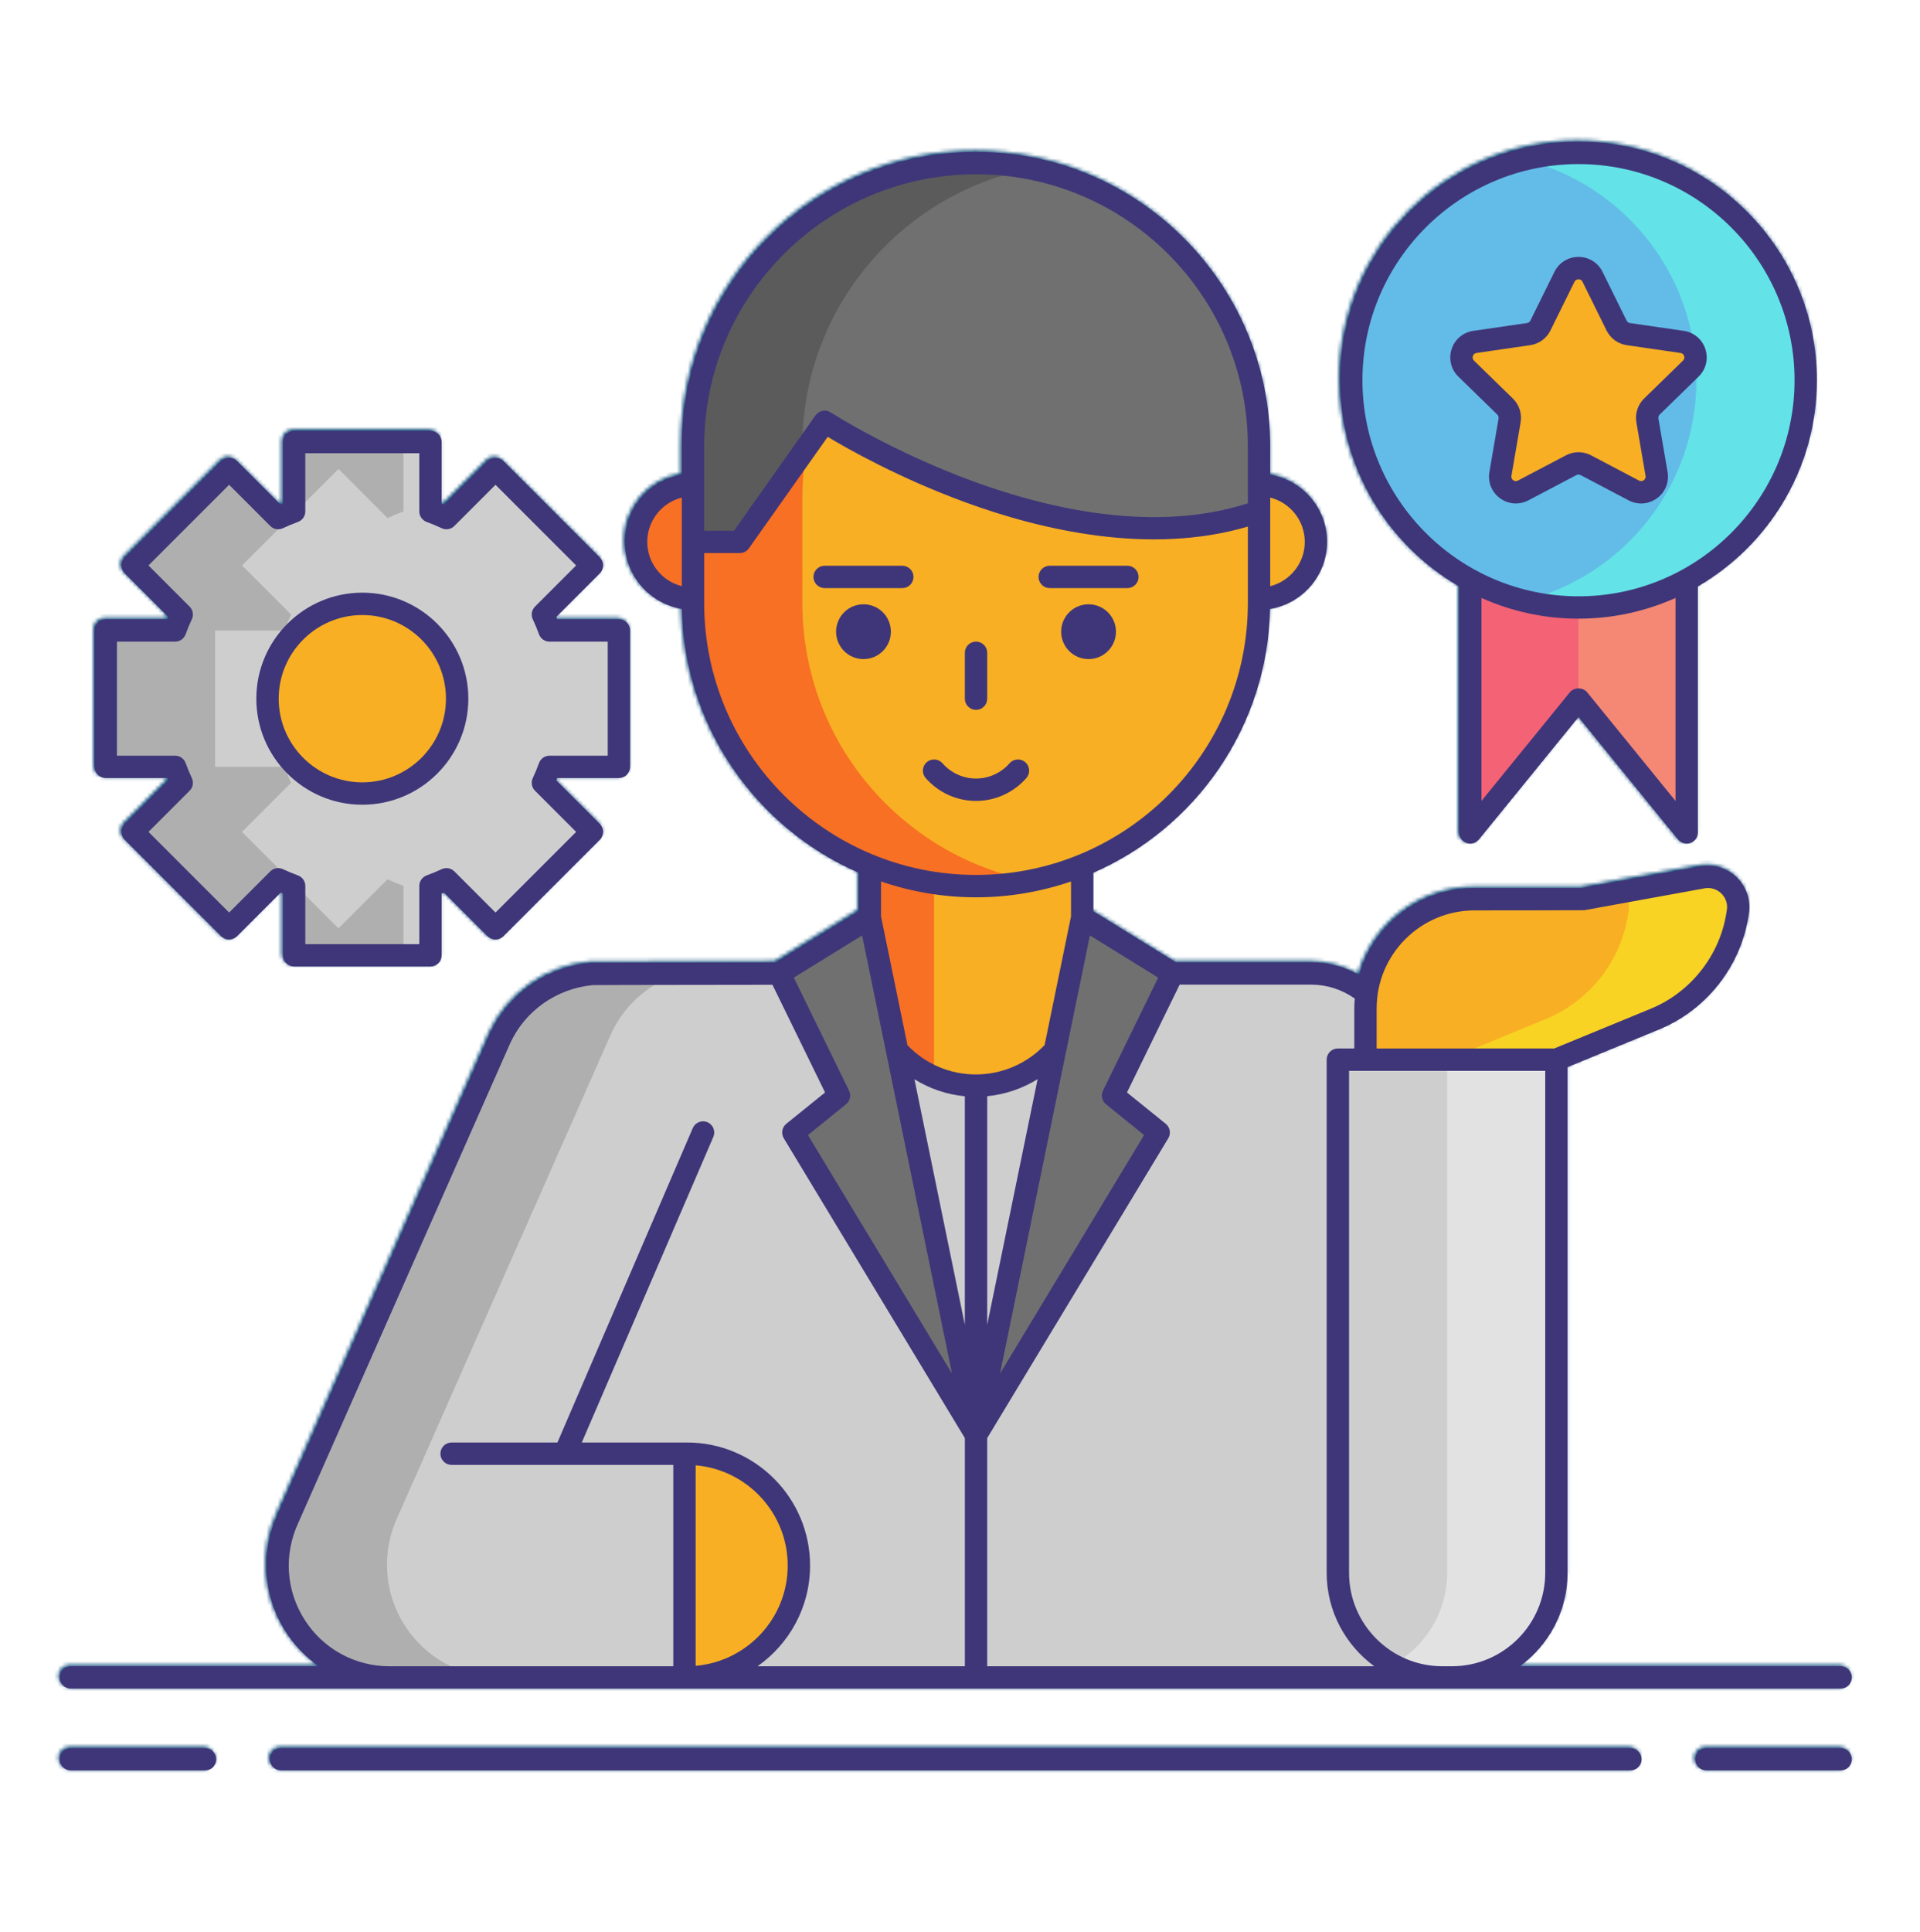
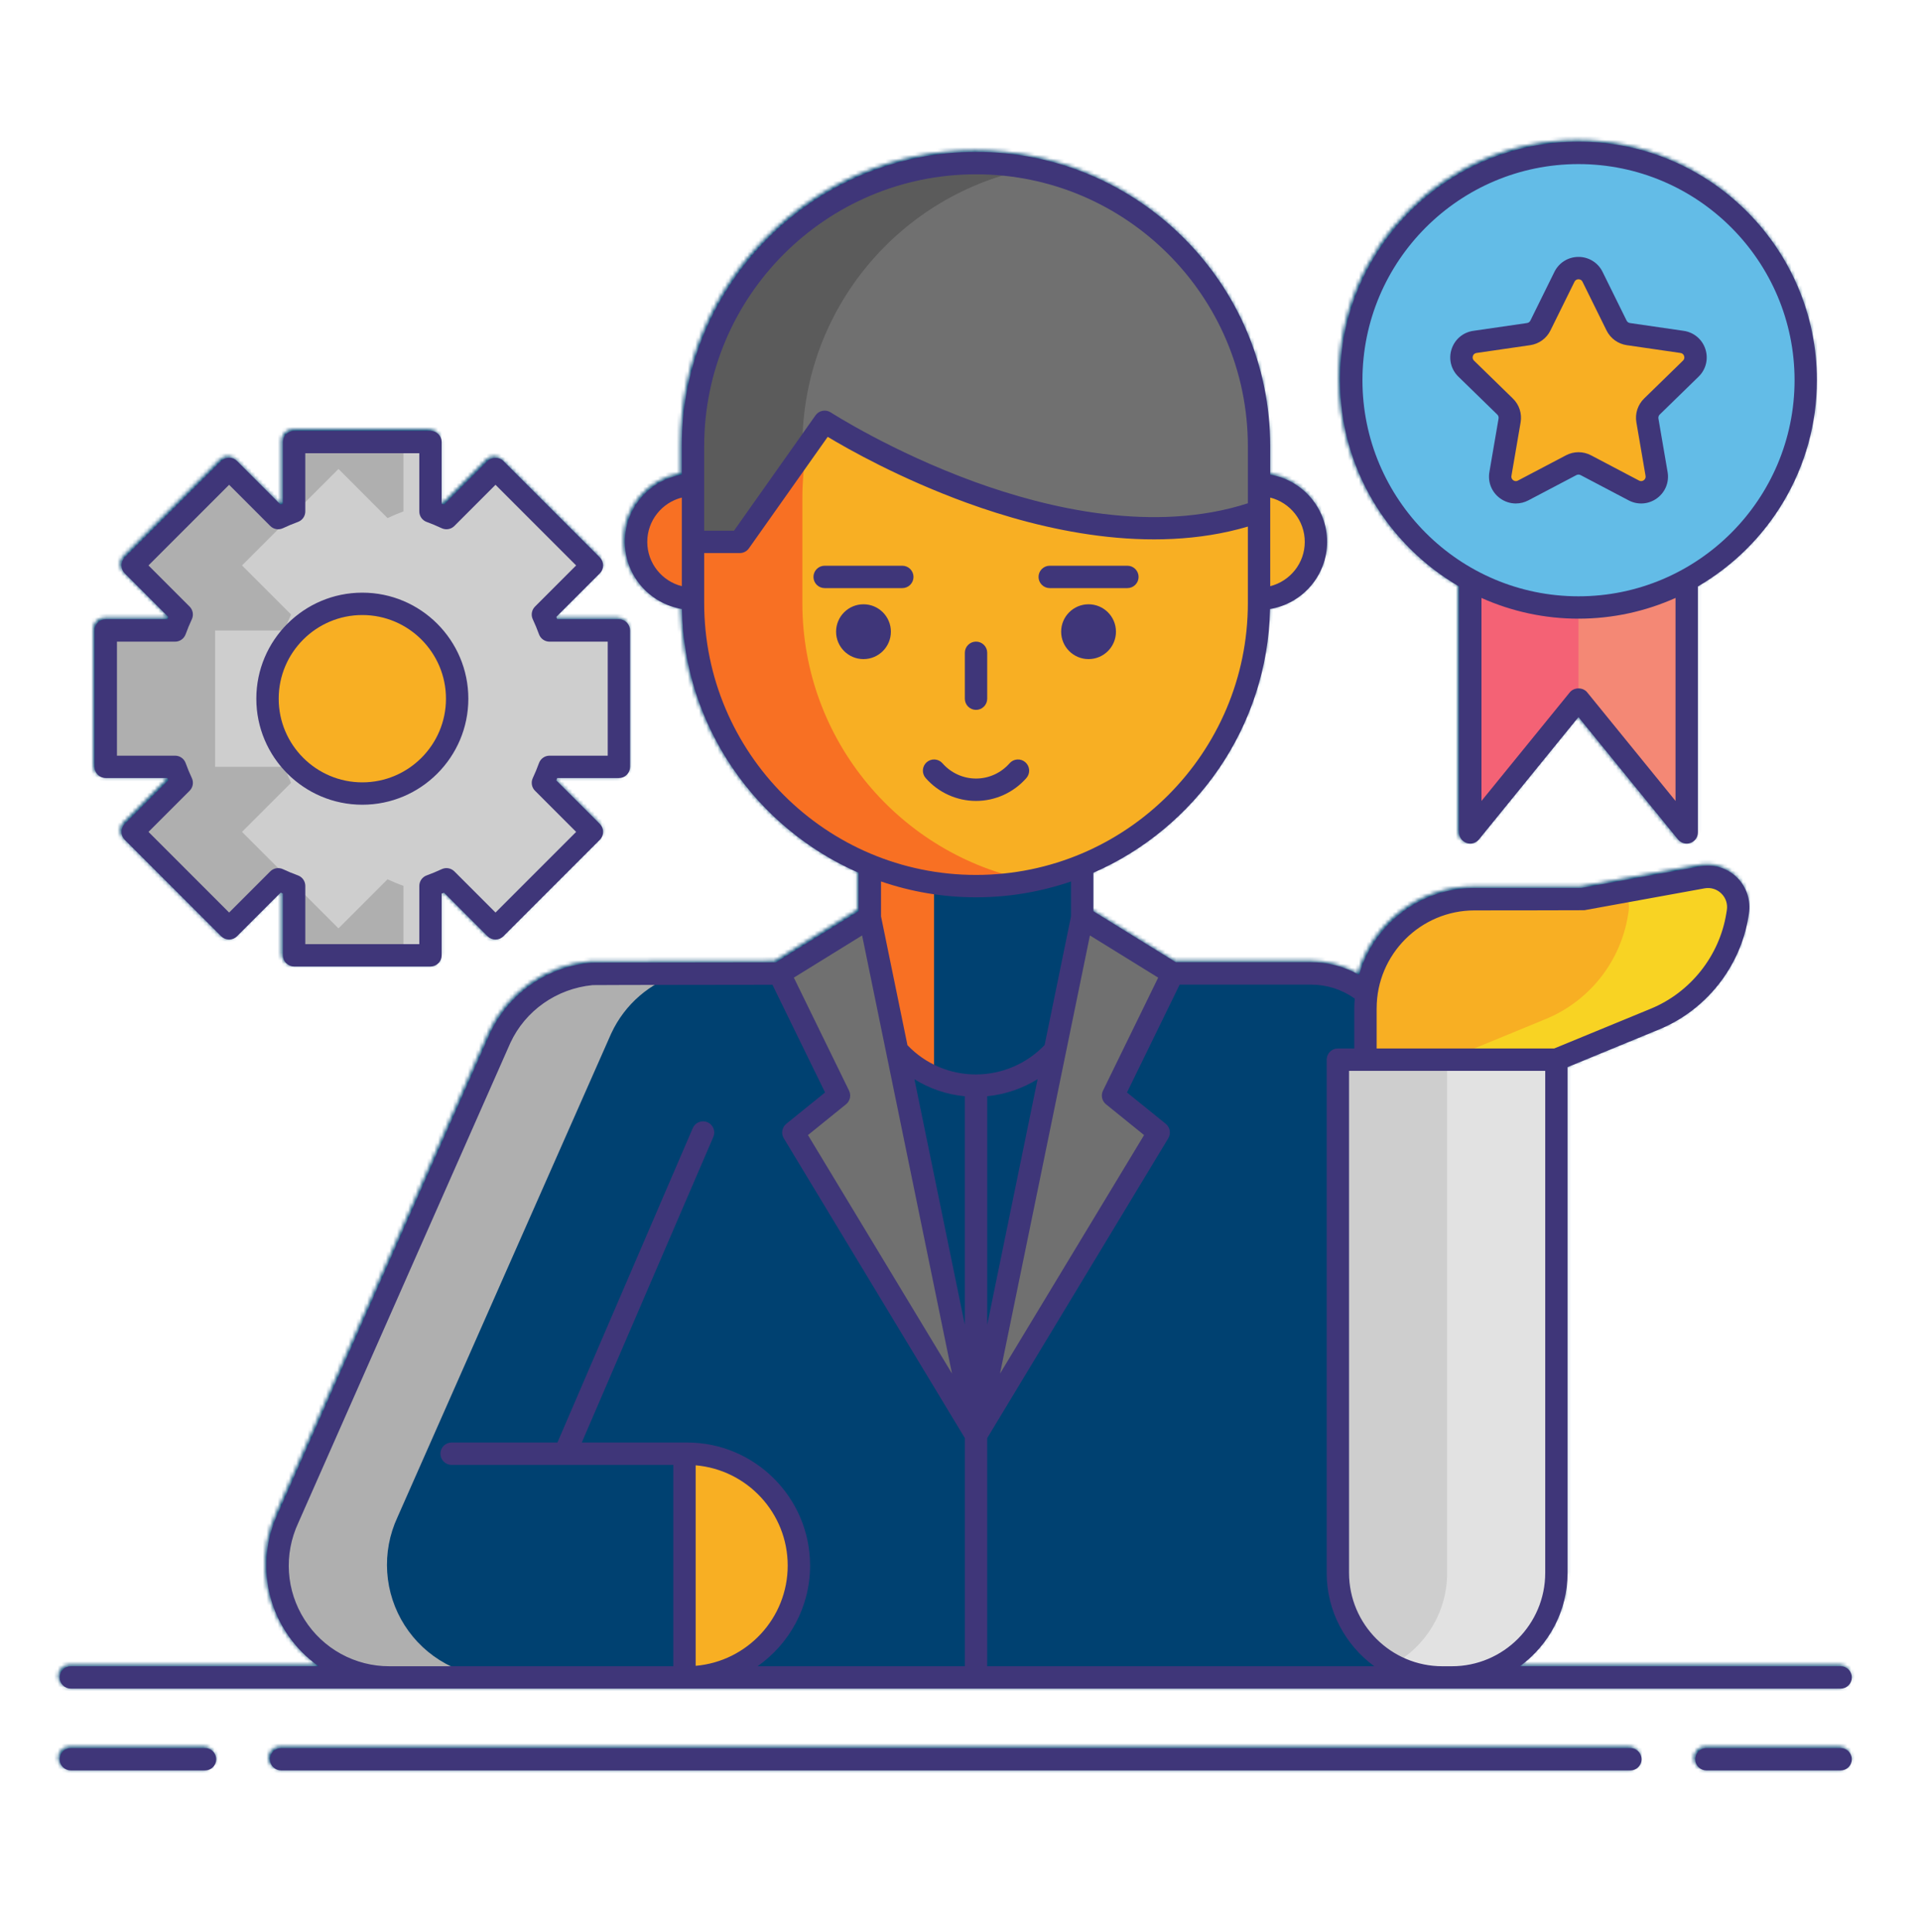
<svg xmlns="http://www.w3.org/2000/svg" width="515" height="518" viewBox="0 0 515 518" fill="none">
  <mask id="mask0_461_391" style="mask-type:alpha" maskUnits="userSpaceOnUse" x="0" y="0" width="512" height="512">
    <path d="M261.438 260.654H351.286C364.172 260.654 374.62 271.1 374.62 283.988V449.442H261.44V260.654H261.438ZM158.476 260.788C148.12 261.68 138.51 267.91 133.814 278.012L76.9 406.792C74.775 411.364 73.835 416.397 74.169 421.428C74.503 426.458 76.1 431.323 78.811 435.574C81.522 439.824 85.261 443.323 89.682 445.746C94.102 448.17 99.063 449.44 104.104 449.44H261.438V260.654C261.438 260.656 159.034 260.708 158.476 260.788Z" fill="#CECECE" />
    <path d="M108.18 435.473C105.448 431.191 103.84 426.29 103.503 421.222C103.166 416.155 104.112 411.084 106.254 406.479L163.586 276.751C167.3 268.761 174.07 263.191 181.854 260.723C168.41 260.743 158.646 260.765 158.474 260.789C148.118 261.681 138.508 267.911 133.812 278.013L76.898 406.793C74.772 411.364 73.833 416.398 74.167 421.428C74.501 426.459 76.098 431.324 78.809 435.574C81.52 439.825 85.259 443.323 89.68 445.747C94.1 448.17 99.061 449.441 104.102 449.441H133.656C128.578 449.441 123.582 448.161 119.129 445.719C114.676 443.278 110.911 439.754 108.18 435.473Z" fill="#AFAFAF" />
    <path d="M261.438 290.736C245.71 290.736 232.96 277.986 232.96 262.258V212.216C232.96 196.488 245.71 183.738 261.438 183.738C277.166 183.738 289.916 196.488 289.916 212.216V262.258C289.916 277.986 277.166 290.736 261.438 290.736Z" fill="#F8AF23" />
    <path d="M232.958 212.215V262.257C232.958 273.985 240.052 284.051 250.18 288.415V186.057C240.052 190.421 232.958 200.487 232.958 212.215Z" fill="#F87023" />
    <path d="M185.522 160.19C193.953 160.19 200.788 153.355 200.788 144.924C200.788 136.493 193.953 129.658 185.522 129.658C177.091 129.658 170.256 136.493 170.256 144.924C170.256 153.355 177.091 160.19 185.522 160.19Z" fill="#F87023" />
    <path d="M337.352 160.19C345.783 160.19 352.618 153.355 352.618 144.924C352.618 136.493 345.783 129.658 337.352 129.658C328.921 129.658 322.086 136.493 322.086 144.924C322.086 153.355 328.921 160.19 337.352 160.19Z" fill="#F8AF23" />
    <path d="M261.438 237.236C219.512 237.236 185.522 203.248 185.522 161.32V133.33C185.522 91.404 219.51 57.414 261.438 57.414C303.364 57.414 337.354 91.402 337.354 133.33V161.32C337.352 203.248 303.364 237.236 261.438 237.236Z" fill="#F8AF23" />
    <path d="M214.856 161.32V133.33C214.856 96.422 241.198 65.678 276.104 58.844C271.273 57.895 266.361 57.416 261.438 57.414C219.512 57.414 185.522 91.402 185.522 133.33V161.32C185.522 203.246 219.51 237.236 261.438 237.236C266.458 237.236 271.358 236.736 276.104 235.806C241.198 228.972 214.856 198.228 214.856 161.32Z" fill="#F87023" />
    <path d="M231.252 176.358C235.311 176.358 238.602 173.067 238.602 169.008C238.602 164.949 235.311 161.658 231.252 161.658C227.193 161.658 223.902 164.949 223.902 169.008C223.902 173.067 227.193 176.358 231.252 176.358Z" fill="#3F3679" />
    <path d="M291.622 176.358C295.681 176.358 298.972 173.067 298.972 169.008C298.972 164.949 295.681 161.658 291.622 161.658C287.563 161.658 284.272 164.949 284.272 169.008C284.272 173.067 287.563 176.358 291.622 176.358Z" fill="#3F3679" />
    <path d="M232.958 245.654L208.688 260.654L224.688 293.404L212.438 303.308L261.438 384.42L232.958 245.654ZM289.916 245.654L314.188 260.654L298.188 293.404L310.438 303.308L261.438 384.42L289.916 245.654Z" fill="#707070" />
    <path d="M417.114 283.774H358.494V421.398C358.494 436.886 371.048 449.44 386.536 449.44H389.072C404.56 449.44 417.114 436.886 417.114 421.398V283.774Z" fill="#CECECE" />
    <path d="M387.804 283.774V421.398C387.804 432.038 381.878 441.292 373.148 446.044C377.255 448.28 381.858 449.448 386.534 449.44H389.07C404.558 449.44 417.112 436.886 417.112 421.398V283.774H387.804Z" fill="#E2E2E2" />
-     <path d="M365.898 283.774V270.012C365.898 253.848 379 240.746 395.164 240.746H424.082L456.322 234.884C461.834 233.882 466.682 238.632 465.79 244.164L465.652 245.026C464.661 251.17 462.111 256.957 458.246 261.834C454.38 266.712 449.329 270.516 443.574 272.884L417.116 283.772L365.898 283.774Z" fill="#F8AF23" />
    <path d="M456.322 234.884L435.394 238.688C436.392 240.328 436.769 242.271 436.456 244.164L436.318 245.026C435.327 251.17 432.777 256.957 428.912 261.835C425.047 266.712 419.995 270.516 414.24 272.884L387.782 283.772H417.116L443.574 272.884C449.329 270.516 454.38 266.711 458.245 261.834C462.11 256.957 464.661 251.17 465.652 245.026L465.792 244.164C466.682 238.634 461.834 233.882 456.322 234.884Z" fill="#F8D323" />
    <path d="M185.522 144.925H198.07L220.834 112.723C220.834 112.723 286.106 155.039 337.352 136.723V119.269C337.352 77.343 303.364 43.352 261.436 43.352C219.51 43.352 185.52 77.341 185.52 119.269L185.522 144.925Z" fill="#707070" />
    <path d="M276.104 44.785C271.273 43.835 266.361 43.356 261.438 43.355C219.512 43.355 185.522 77.343 185.522 119.27V144.924H198.07L214.854 121.182V119.27C214.856 82.362 241.198 51.62 276.104 44.785Z" fill="#5B5B5B" />
    <path d="M183.924 449.44C200.492 449.44 213.924 436.008 213.924 419.44C213.924 402.872 200.492 389.44 183.924 389.44H183.236V449.44H183.924Z" fill="#F8AF23" />
    <path d="M46.608 205.258C47.134 206.726 47.73 208.138 48.38 209.538L35.222 222.696L61.094 248.568L74.252 235.41C75.65 236.06 77.078 236.656 78.532 237.182V255.796H115.11V237.182C116.562 236.654 117.99 236.063 119.39 235.41L132.548 248.568L158.42 222.696L145.262 209.538C145.912 208.14 146.508 206.726 147.034 205.258H165.648V168.68H147.034C146.506 167.228 145.915 165.8 145.262 164.4L158.42 151.242L132.546 125.372L119.388 138.544C117.988 137.886 116.56 137.29 115.108 136.758V118.158H78.532V136.758C77.08 137.291 75.652 137.887 74.252 138.544L61.094 125.372L35.224 151.242L48.382 164.4C47.729 165.8 47.138 167.228 46.61 168.68H28.01V205.258H46.608Z" fill="#CECECE" />
    <path d="M103.586 235.408L90.428 248.566L64.556 222.694L77.714 209.536C77.058 208.137 76.467 206.709 75.942 205.256H57.342V168.68H75.942C76.468 167.226 77.064 165.8 77.714 164.4L64.556 151.242L90.428 125.37L103.586 138.542C104.986 137.884 106.414 137.289 107.866 136.756V118.156H78.532V136.756C77.08 137.289 75.652 137.885 74.252 138.542L61.094 125.37L35.224 151.242L48.382 164.4C47.729 165.8 47.138 167.228 46.61 168.68H28.01V205.258H46.61C47.136 206.726 47.732 208.138 48.382 209.538L35.224 222.696L61.096 248.568L74.254 235.41C75.654 236.064 77.082 236.656 78.534 237.182V255.796H107.868V237.182C106.415 236.654 104.986 236.062 103.586 235.408Z" fill="#AFAFAF" />
    <path d="M96.828 212.41C110.875 212.41 122.262 201.023 122.262 186.976C122.262 172.929 110.875 161.542 96.828 161.542C82.781 161.542 71.394 172.929 71.394 186.976C71.394 201.023 82.781 212.41 96.828 212.41Z" fill="#F8AF23" />
    <path d="M452.068 222.84L423.04 187.16L394.012 222.84V108.704H452.068V222.84Z" fill="#F46275" />
    <path d="M423.04 108.704V187.16L452.068 222.84V108.704H423.04Z" fill="#F48875" />
    <path d="M423.04 162.518C456.703 162.518 483.992 135.229 483.992 101.566C483.992 67.903 456.703 40.614 423.04 40.614C389.377 40.614 362.088 67.903 362.088 101.566C362.088 135.229 389.377 162.518 423.04 162.518Z" fill="#F46275" />
    <path d="M423.04 162.518C456.703 162.518 483.992 135.229 483.992 101.566C483.992 67.903 456.703 40.614 423.04 40.614C389.377 40.614 362.088 67.903 362.088 101.566C362.088 135.229 389.377 162.518 423.04 162.518Z" fill="#63BCE7" />
    <path d="M423.04 40.614C417.982 40.614 413.072 41.242 408.374 42.402C434.95 48.97 454.66 72.962 454.66 101.566C454.66 130.172 434.95 154.164 408.374 160.73C413.074 161.892 417.982 162.518 423.04 162.518C456.704 162.518 483.992 135.228 483.992 101.566C483.992 67.902 456.702 40.614 423.04 40.614Z" fill="#63E2E7" />
    <path d="M426.808 73.844L433.254 86.906C433.555 87.517 434.001 88.046 434.552 88.446C435.103 88.847 435.744 89.107 436.418 89.204L450.832 91.298C454.278 91.798 455.654 96.034 453.16 98.464L442.73 108.63C442.242 109.106 441.877 109.693 441.667 110.34C441.457 110.988 441.407 111.677 441.522 112.348L443.984 126.704C444.572 130.136 440.97 132.754 437.888 131.134L424.996 124.356C424.393 124.039 423.722 123.873 423.041 123.873C422.36 123.873 421.689 124.039 421.086 124.356L408.194 131.134C405.112 132.754 401.51 130.138 402.098 126.704L404.56 112.348C404.675 111.677 404.625 110.988 404.415 110.34C404.204 109.693 403.84 109.106 403.352 108.63L392.922 98.464C390.428 96.034 391.804 91.798 395.25 91.298L409.664 89.204C410.338 89.107 410.979 88.847 411.53 88.446C412.081 88.046 412.527 87.517 412.828 86.906L419.274 73.844C420.812 70.722 425.266 70.722 426.808 73.844Z" fill="#F8AF23" />
    <path d="M54.646 468.386H18.64C17.844 468.386 17.081 468.703 16.519 469.265C15.956 469.828 15.64 470.591 15.64 471.386C15.64 472.182 15.956 472.945 16.519 473.508C17.081 474.07 17.844 474.386 18.64 474.386H54.646C55.442 474.386 56.205 474.07 56.767 473.508C57.33 472.945 57.646 472.182 57.646 471.386C57.646 470.591 57.33 469.828 56.767 469.265C56.205 468.703 55.442 468.386 54.646 468.386ZM493.36 468.386H457.354C456.558 468.386 455.795 468.703 455.233 469.265C454.67 469.828 454.354 470.591 454.354 471.386C454.354 472.182 454.67 472.945 455.233 473.508C455.795 474.07 456.558 474.386 457.354 474.386H493.36C494.156 474.386 494.919 474.07 495.481 473.508C496.044 472.945 496.36 472.182 496.36 471.386C496.36 470.591 496.044 469.828 495.481 469.265C494.919 468.703 494.156 468.386 493.36 468.386ZM436.958 468.386H75.042C74.246 468.386 73.483 468.703 72.921 469.265C72.358 469.828 72.042 470.591 72.042 471.386C72.042 472.182 72.358 472.945 72.921 473.508C73.483 474.07 74.246 474.386 75.042 474.386H436.96C437.756 474.386 438.519 474.07 439.081 473.507C439.643 472.944 439.959 472.181 439.959 471.385C439.959 470.59 439.642 469.827 439.08 469.264C438.517 468.702 437.754 468.386 436.958 468.386ZM18.64 452.44H493.36C494.156 452.44 494.919 452.124 495.481 451.562C496.044 450.999 496.36 450.236 496.36 449.44C496.36 448.645 496.044 447.882 495.481 447.319C494.919 446.757 494.156 446.44 493.36 446.44H407.34C415.066 440.788 420.114 431.682 420.114 421.398V285.784L444.714 275.66C457.29 270.484 466.446 258.93 468.612 245.504L468.75 244.642C469.324 241.086 468.13 237.456 465.556 234.934C462.982 232.412 459.33 231.292 455.782 231.934L423.81 237.746H395.164C380.484 237.746 368.086 247.61 364.19 261.05C360.254 258.819 355.806 257.649 351.282 257.654H315.04L292.916 243.982V233.666C320.34 221.686 339.674 194.566 340.312 162.928C348.978 161.506 355.618 153.986 355.618 144.924C355.618 135.876 348.998 128.364 340.352 126.926V119.27C340.352 75.757 304.95 40.355 261.436 40.355C217.922 40.355 182.52 75.757 182.52 119.27V126.926C173.874 128.364 167.254 135.876 167.254 144.924C167.254 153.986 173.894 161.506 182.56 162.928C183.198 194.566 202.532 221.686 229.956 233.666V243.982L207.768 257.694C158.616 257.74 158.372 257.772 158.216 257.8C152.421 258.304 146.86 260.325 142.094 263.661C137.328 266.996 133.524 271.528 131.066 276.8L74.18 405.529C71.828 410.554 70.788 416.093 71.156 421.629C71.524 427.166 73.288 432.518 76.284 437.188C78.597 440.819 81.597 443.962 85.116 446.44H18.64C17.844 446.44 17.081 446.757 16.519 447.319C15.956 447.882 15.64 448.645 15.64 449.44C15.64 450.236 15.956 450.999 16.519 451.562C17.081 452.124 17.844 452.44 18.64 452.44ZM210.924 419.44C210.924 433.548 200.044 445.144 186.236 446.322V392.556C200.044 393.736 210.924 405.334 210.924 419.44ZM264.438 293.578C269.235 293.106 273.86 291.54 277.958 289L264.438 354.882V293.578ZM258.438 354.882L244.922 289.03C249.013 291.578 253.64 293.138 258.438 293.589V354.882ZM414.114 421.398C414.114 435.206 402.88 446.44 389.072 446.44H386.536C372.728 446.44 361.494 435.206 361.494 421.398V286.774H414.116L414.114 421.398ZM368.898 270.012C368.898 255.528 380.682 243.746 395.164 243.746C395.164 243.746 424.44 243.73 424.618 243.698L456.856 237.836C457.662 237.685 458.492 237.732 459.276 237.973C460.06 238.214 460.774 238.641 461.356 239.218C461.945 239.789 462.386 240.494 462.642 241.272C462.898 242.051 462.961 242.88 462.826 243.688L462.688 244.55C460.852 255.93 453.09 265.724 442.43 270.112L416.52 280.776H368.896V270.012H368.898ZM363.03 267.4C362.96 268.264 362.898 269.13 362.898 270.012V280.774H358.492C357.696 280.774 356.933 281.091 356.371 281.653C355.808 282.216 355.492 282.979 355.492 283.774V421.398C355.492 431.682 360.54 440.788 368.266 446.44H264.436V385.254L313.004 304.858C313.379 304.238 313.517 303.503 313.392 302.789C313.267 302.075 312.887 301.43 312.324 300.974L301.932 292.572L316.06 263.652H351.284C355.534 263.654 359.584 264.954 363.03 267.4ZM295.492 292.086C295.194 292.697 295.112 293.39 295.259 294.053C295.405 294.716 295.772 295.309 296.3 295.736L306.516 303.996L267.878 367.954L291.99 250.462L310.298 261.776L295.492 292.086ZM349.618 144.924C349.618 150.652 345.668 155.46 340.352 156.804V133.046C345.668 134.39 349.618 139.198 349.618 144.924ZM188.522 119.27C188.522 79.064 221.232 46.355 261.438 46.355C301.644 46.355 334.354 79.064 334.354 119.27V134.574C309.236 142.692 280.738 135.992 261.026 128.816C238.856 120.744 222.628 110.31 222.466 110.204C221.816 109.783 221.028 109.629 220.268 109.775C219.507 109.922 218.833 110.357 218.386 110.99L196.518 141.924H188.522V139.952V119.27ZM173.256 144.924C173.256 139.196 177.206 134.388 182.522 133.044V156.802C177.206 155.46 173.256 150.652 173.256 144.924ZM188.522 161.32V147.924H198.07C198.55 147.925 199.023 147.809 199.449 147.589C199.876 147.368 200.243 147.048 200.52 146.656L221.656 116.76C227.068 120.018 240.914 127.868 258.85 134.41C279.018 141.768 308.054 148.578 334.354 140.82V161.32C334.354 201.526 301.644 234.236 261.438 234.236C221.232 234.236 188.522 201.526 188.522 161.32ZM261.438 240.236C270.352 240.236 278.918 238.728 286.916 235.992V245.352L279.836 279.854C277.458 282.339 274.603 284.318 271.441 285.673C268.28 287.027 264.877 287.729 261.438 287.736C258.019 287.748 254.634 287.067 251.486 285.732C248.338 284.398 245.494 282.438 243.126 279.972C243.106 279.95 243.076 279.944 243.054 279.922L235.958 245.35V235.99C243.958 238.728 252.522 240.236 261.438 240.236ZM230.882 250.462L254.996 367.954L216.358 303.996L226.574 295.736C227.66 294.856 227.996 293.342 227.382 292.086L212.574 261.776L230.882 250.462ZM81.342 433.96C76.356 426.146 75.714 416.462 79.644 408.004L136.534 279.276C140.552 270.63 148.93 264.723 158.618 263.783C159.164 263.765 166.224 263.73 206.836 263.69L220.944 292.57L210.552 300.972C209.989 301.428 209.609 302.073 209.484 302.787C209.359 303.501 209.497 304.236 209.872 304.856L258.44 385.253V446.438H202.84C211.344 440.462 216.926 430.598 216.926 419.438C216.926 401.242 202.122 386.438 183.926 386.438H155.694L190.978 304.492C191.134 304.131 191.217 303.742 191.222 303.348C191.227 302.954 191.155 302.562 191.009 302.196C190.864 301.83 190.647 301.497 190.372 301.214C190.098 300.932 189.77 300.706 189.408 300.55C189.046 300.395 188.657 300.312 188.263 300.306C187.869 300.301 187.478 300.373 187.112 300.519C186.746 300.665 186.412 300.881 186.13 301.156C185.847 301.431 185.622 301.759 185.466 302.12L149.16 386.44H120.77C119.974 386.44 119.211 386.757 118.649 387.319C118.086 387.882 117.77 388.645 117.77 389.44C117.77 390.236 118.086 390.999 118.649 391.562C119.211 392.124 119.974 392.44 120.77 392.44H180.236V446.44H104.104C99.565 446.452 95.096 445.314 91.116 443.131C87.136 440.949 83.773 437.794 81.342 433.96Z" fill="#3F3679" />
    <path d="M261.438 189.976C262.234 189.976 262.997 189.66 263.559 189.098C264.122 188.535 264.438 187.772 264.438 186.976V174.668C264.438 173.873 264.122 173.11 263.559 172.547C262.997 171.984 262.234 171.668 261.438 171.668C260.642 171.668 259.879 171.984 259.317 172.547C258.754 173.11 258.438 173.873 258.438 174.668V186.976C258.438 187.772 258.754 188.535 259.317 189.098C259.879 189.66 260.642 189.976 261.438 189.976ZM274.95 208.25C275.475 207.652 275.74 206.87 275.688 206.076C275.636 205.282 275.27 204.541 274.672 204.016C274.074 203.492 273.292 203.226 272.497 203.278C271.703 203.33 270.963 203.696 270.438 204.294C268.156 206.896 264.876 208.39 261.438 208.39C258 208.39 254.718 206.896 252.438 204.294C251.913 203.696 251.173 203.33 250.379 203.278C249.585 203.226 248.802 203.492 248.204 204.016C247.606 204.541 247.24 205.282 247.188 206.076C247.136 206.87 247.401 207.652 247.926 208.25C251.346 212.152 256.272 214.39 261.438 214.39C266.604 214.39 271.528 212.152 274.95 208.25ZM241.666 151.32H220.834C220.038 151.32 219.275 151.636 218.713 152.199C218.15 152.762 217.834 153.525 217.834 154.32C217.834 155.116 218.15 155.879 218.713 156.442C219.275 157.004 220.038 157.32 220.834 157.32H241.666C242.462 157.32 243.225 157.004 243.787 156.442C244.35 155.879 244.666 155.116 244.666 154.32C244.666 153.525 244.35 152.762 243.787 152.199C243.225 151.636 242.462 151.32 241.666 151.32ZM281.208 157.32H302.04C302.836 157.32 303.599 157.004 304.161 156.442C304.724 155.879 305.04 155.116 305.04 154.32C305.04 153.525 304.724 152.762 304.161 152.199C303.599 151.636 302.836 151.32 302.04 151.32H281.208C280.412 151.32 279.649 151.636 279.087 152.199C278.524 152.762 278.208 153.525 278.208 154.32C278.208 155.116 278.524 155.879 279.087 156.442C279.649 157.004 280.412 157.32 281.208 157.32ZM28.008 208.256H44.548C44.632 208.46 44.716 208.666 44.804 208.872L33.104 220.574C32.825 220.853 32.604 221.184 32.453 221.548C32.302 221.912 32.225 222.302 32.225 222.696C32.225 223.09 32.302 223.481 32.453 223.845C32.604 224.209 32.825 224.54 33.104 224.818L58.976 250.69C59.539 251.253 60.302 251.569 61.097 251.569C61.892 251.569 62.656 251.253 63.218 250.69L74.92 238.988C75.126 239.074 75.33 239.16 75.534 239.242V255.796C75.534 256.592 75.85 257.355 76.413 257.918C76.975 258.48 77.738 258.796 78.534 258.796H115.112C115.908 258.796 116.671 258.48 117.233 257.918C117.796 257.355 118.112 256.592 118.112 255.796V239.242L118.726 238.988L130.428 250.69C130.991 251.253 131.754 251.569 132.549 251.569C133.345 251.569 134.107 251.253 134.67 250.69L160.542 224.818C161.104 224.256 161.42 223.493 161.42 222.697C161.42 221.902 161.104 221.139 160.542 220.576L148.842 208.876L149.098 208.26H165.65C166.446 208.26 167.209 207.944 167.771 207.382C168.334 206.819 168.65 206.056 168.65 205.26V168.68C168.65 167.885 168.334 167.122 167.771 166.559C167.209 165.996 166.446 165.68 165.65 165.68H149.094L148.84 165.066L160.542 153.364C161.104 152.802 161.42 152.039 161.42 151.243C161.42 150.448 161.104 149.685 160.542 149.122L134.668 123.25C133.542 122.124 131.55 122.124 130.424 123.25L118.726 134.96C118.52 134.873 118.314 134.787 118.108 134.702V118.156C118.108 117.361 117.792 116.598 117.229 116.035C116.667 115.472 115.904 115.156 115.108 115.156H78.532C77.736 115.156 76.973 115.472 76.411 116.035C75.848 116.598 75.532 117.361 75.532 118.156V134.702L74.916 134.96L63.218 123.25C62.94 122.971 62.609 122.749 62.245 122.598C61.881 122.446 61.491 122.368 61.096 122.368C60.702 122.368 60.312 122.446 59.948 122.597C59.583 122.748 59.252 122.969 58.974 123.248L33.102 149.122C32.54 149.685 32.224 150.448 32.224 151.243C32.224 152.039 32.54 152.802 33.102 153.364L44.804 165.068C44.718 165.274 44.632 165.478 44.55 165.682H28.008C27.212 165.682 26.449 165.998 25.887 166.561C25.324 167.124 25.008 167.887 25.008 168.682V205.26C25.008 206.914 26.35 208.256 28.008 208.256ZM31.008 171.68H46.608C47.87 171.68 48.998 170.888 49.43 169.702C49.908 168.382 50.47 167.026 51.1 165.666C51.359 165.109 51.441 164.485 51.334 163.879C51.227 163.273 50.937 162.715 50.502 162.28L39.466 151.242L61.094 129.616L72.13 140.662C72.565 141.098 73.123 141.389 73.728 141.496C74.334 141.604 74.958 141.522 75.516 141.262C76.836 140.641 78.182 140.079 79.552 139.578C80.132 139.368 80.633 138.985 80.987 138.48C81.341 137.975 81.53 137.373 81.53 136.756V121.156H112.108V136.756C112.108 137.373 112.298 137.975 112.652 138.48C113.007 138.985 113.508 139.369 114.088 139.578C115.332 140.028 116.652 140.578 118.124 141.264C118.682 141.523 119.306 141.605 119.912 141.498C120.517 141.39 121.075 141.099 121.51 140.664L132.546 129.618L154.174 151.244L143.14 162.28C142.705 162.715 142.414 163.274 142.307 163.88C142.2 164.486 142.282 165.11 142.542 165.668C143.172 167.022 143.736 168.38 144.214 169.702C144.424 170.282 144.808 170.783 145.313 171.137C145.818 171.491 146.419 171.681 147.036 171.68H162.65V202.258H147.036C146.418 202.258 145.815 202.449 145.309 202.805C144.804 203.161 144.421 203.664 144.212 204.246C143.717 205.613 143.161 206.956 142.544 208.272C142.285 208.83 142.203 209.454 142.31 210.059C142.417 210.665 142.707 211.223 143.142 211.658L154.178 222.694L132.55 244.322L121.514 233.286C121.079 232.852 120.521 232.561 119.915 232.454C119.31 232.347 118.686 232.429 118.128 232.688C116.768 233.32 115.41 233.884 114.092 234.36C113.512 234.57 113.011 234.953 112.656 235.458C112.302 235.963 112.112 236.565 112.112 237.182V252.796H81.532V237.182C81.532 235.92 80.74 234.792 79.554 234.36C78.186 233.862 76.84 233.305 75.52 232.688C74.962 232.429 74.338 232.348 73.732 232.455C73.126 232.562 72.568 232.852 72.132 233.286L61.096 244.322L39.468 222.694L50.504 211.658C50.939 211.223 51.229 210.665 51.337 210.06C51.444 209.454 51.363 208.83 51.104 208.272C50.486 206.956 49.929 205.612 49.436 204.244C49.227 203.662 48.844 203.159 48.339 202.803C47.833 202.447 47.23 202.256 46.612 202.256H31.012V171.68H31.008Z" fill="#3F3679" />
    <path d="M96.828 215.41C112.506 215.41 125.262 202.654 125.262 186.976C125.262 171.298 112.506 158.542 96.828 158.542C81.15 158.542 68.394 171.298 68.394 186.976C68.394 202.654 81.15 215.41 96.828 215.41ZM96.828 164.542C109.198 164.542 119.262 174.606 119.262 186.976C119.262 199.346 109.198 209.41 96.828 209.41C84.458 209.41 74.394 199.346 74.394 186.976C74.394 174.606 84.458 164.542 96.828 164.542ZM391.012 156.886V222.84C391.012 223.46 391.203 224.065 391.561 224.571C391.918 225.078 392.423 225.461 393.007 225.669C393.591 225.876 394.225 225.898 394.822 225.731C395.419 225.563 395.949 225.215 396.34 224.734L423.04 191.914L449.742 224.734C450.133 225.215 450.663 225.563 451.26 225.731C451.857 225.898 452.491 225.876 453.075 225.669C453.659 225.461 454.164 225.078 454.522 224.571C454.879 224.065 455.07 223.46 455.07 222.84V156.884C474.138 145.802 486.994 125.162 486.994 101.564C486.994 66.3 458.304 37.612 423.04 37.612C387.776 37.612 359.088 66.3 359.088 101.564C359.086 125.164 371.944 145.802 391.012 156.886ZM449.068 214.398L425.366 185.266C424.228 183.866 421.85 183.866 420.712 185.266L397.012 214.398V159.96C405.199 163.629 414.069 165.523 423.04 165.518C432.306 165.518 441.11 163.52 449.068 159.96V214.398ZM423.04 43.614C454.996 43.614 480.994 69.612 480.994 101.566C480.994 133.52 454.996 159.52 423.04 159.52C391.084 159.52 365.088 133.522 365.088 101.566C365.088 69.61 391.084 43.614 423.04 43.614Z" fill="#3F3679" />
    <path d="M401.254 110.78C401.394 110.916 401.499 111.084 401.559 111.269C401.619 111.454 401.633 111.652 401.6 111.844L399.138 126.2C398.905 127.525 399.051 128.888 399.558 130.134C400.065 131.38 400.913 132.458 402.004 133.244C403.266 134.16 404.744 134.626 406.23 134.626C407.4 134.624 408.553 134.338 409.588 133.792L422.48 127.014C422.653 126.924 422.845 126.877 423.04 126.877C423.235 126.877 423.427 126.924 423.6 127.014L436.49 133.792C438.932 135.078 441.84 134.868 444.074 133.244C446.308 131.62 447.406 128.922 446.94 126.202L444.478 111.844C444.445 111.652 444.459 111.455 444.519 111.27C444.579 111.085 444.683 110.918 444.822 110.782L455.252 100.616C457.23 98.688 457.928 95.86 457.076 93.234C456.224 90.608 453.994 88.73 451.262 88.334L436.848 86.24C436.655 86.213 436.471 86.138 436.313 86.023C436.155 85.909 436.028 85.757 435.942 85.582L429.496 72.52C428.905 71.312 427.986 70.294 426.843 69.584C425.701 68.874 424.381 68.501 423.036 68.506C420.276 68.506 417.8 70.046 416.578 72.52L410.132 85.584C410.046 85.759 409.919 85.91 409.761 86.024C409.604 86.138 409.421 86.212 409.228 86.24L394.814 88.334C392.082 88.73 389.854 90.608 389 93.234C388.146 95.86 388.844 98.69 390.822 100.618L401.254 110.78ZM394.708 95.086C394.772 94.87 394.898 94.677 395.071 94.532C395.243 94.387 395.454 94.295 395.678 94.268L410.094 92.174C411.249 92.006 412.346 91.559 413.29 90.873C414.235 90.186 414.998 89.281 415.514 88.234L421.96 75.172C422.055 74.968 422.208 74.795 422.399 74.676C422.591 74.557 422.813 74.497 423.038 74.502C423.318 74.502 423.828 74.59 424.116 75.172L430.562 88.234C431.079 89.281 431.842 90.186 432.787 90.873C433.731 91.559 434.829 92.006 435.984 92.174L450.4 94.268C450.624 94.295 450.835 94.386 451.007 94.532C451.179 94.677 451.304 94.87 451.368 95.086C451.443 95.299 451.455 95.528 451.401 95.748C451.347 95.966 451.23 96.165 451.064 96.318L440.634 106.486C439.798 107.301 439.173 108.307 438.812 109.417C438.451 110.528 438.366 111.709 438.564 112.86L441.026 127.218C441.07 127.439 441.048 127.668 440.963 127.877C440.878 128.085 440.734 128.264 440.548 128.392C440.37 128.53 440.154 128.613 439.929 128.629C439.704 128.646 439.479 128.595 439.282 128.484L426.39 121.706C425.357 121.162 424.207 120.878 423.039 120.878C421.871 120.878 420.721 121.162 419.688 121.706L406.794 128.484C406.22 128.788 405.756 128.558 405.53 128.394C405.304 128.23 404.942 127.858 405.052 127.218L407.514 112.864C407.712 111.713 407.627 110.531 407.266 109.42C406.905 108.309 406.279 107.303 405.442 106.488L395.012 96.322C394.847 96.167 394.731 95.968 394.677 95.749C394.623 95.53 394.634 95.299 394.708 95.086Z" fill="#3F3679" />
  </mask>
  <g mask="url(#mask0_461_391)">
    <rect x="3" y="22" width="512" height="471" fill="#004171" />
  </g>
  <g style="mix-blend-mode:luminosity">
-     <path d="M261.798 261.042H351.646C364.532 261.042 374.98 271.488 374.98 284.376V449.83H261.8V261.042H261.798ZM158.836 261.176C148.48 262.068 138.87 268.298 134.174 278.4L77.26 407.18C75.135 411.752 74.195 416.785 74.529 421.815C74.863 426.846 76.46 431.711 79.171 435.961C81.882 440.212 85.621 443.71 90.042 446.134C94.462 448.558 99.422 449.828 104.464 449.828H261.798V261.042C261.798 261.044 159.394 261.096 158.836 261.176Z" fill="#CECECE" />
    <path d="M108.54 435.86C105.808 431.579 104.199 426.678 103.863 421.61C103.526 416.542 104.472 411.472 106.614 406.866L163.946 277.138C167.66 269.148 174.43 263.578 182.214 261.11C168.77 261.13 159.006 261.152 158.834 261.176C148.478 262.068 138.868 268.298 134.172 278.4L77.258 407.18C75.132 411.752 74.193 416.785 74.527 421.816C74.861 426.846 76.458 431.711 79.169 435.962C81.88 440.212 85.619 443.711 90.04 446.134C94.46 448.558 99.421 449.828 104.462 449.828H134.016C128.938 449.828 123.942 448.548 119.489 446.107C115.036 443.666 111.271 440.142 108.54 435.86Z" fill="#AFAFAF" />
-     <path d="M261.798 291.124C246.07 291.124 233.32 278.374 233.32 262.646V212.604C233.32 196.876 246.07 184.126 261.798 184.126C277.526 184.126 290.276 196.876 290.276 212.604V262.646C290.276 278.374 277.526 291.124 261.798 291.124Z" fill="#F8AF23" />
    <path d="M233.318 212.602V262.644C233.318 274.372 240.412 284.438 250.54 288.802V186.444C240.412 190.808 233.318 200.874 233.318 212.602Z" fill="#F87023" />
    <path d="M185.882 160.578C194.313 160.578 201.148 153.743 201.148 145.312C201.148 136.881 194.313 130.046 185.882 130.046C177.451 130.046 170.616 136.881 170.616 145.312C170.616 153.743 177.451 160.578 185.882 160.578Z" fill="#F87023" />
    <path d="M337.712 160.578C346.143 160.578 352.978 153.743 352.978 145.312C352.978 136.881 346.143 130.046 337.712 130.046C329.281 130.046 322.446 136.881 322.446 145.312C322.446 153.743 329.281 160.578 337.712 160.578Z" fill="#F8AF23" />
    <path d="M261.798 237.624C219.872 237.624 185.882 203.636 185.882 161.708V133.718C185.882 91.792 219.87 57.802 261.798 57.802C303.724 57.802 337.714 91.79 337.714 133.718V161.708C337.712 203.636 303.724 237.624 261.798 237.624Z" fill="#F8AF23" />
    <path d="M215.216 161.708V133.718C215.216 96.81 241.558 66.066 276.464 59.232C271.633 58.282 266.721 57.803 261.798 57.802C219.872 57.802 185.882 91.79 185.882 133.718V161.708C185.882 203.634 219.87 237.624 261.798 237.624C266.818 237.624 271.718 237.124 276.464 236.194C241.558 229.36 215.216 198.616 215.216 161.708Z" fill="#F87023" />
    <path d="M231.612 176.746C235.671 176.746 238.962 173.455 238.962 169.396C238.962 165.337 235.671 162.046 231.612 162.046C227.553 162.046 224.262 165.337 224.262 169.396C224.262 173.455 227.553 176.746 231.612 176.746Z" fill="#3F3679" />
    <path d="M291.982 176.746C296.041 176.746 299.332 173.455 299.332 169.396C299.332 165.337 296.041 162.046 291.982 162.046C287.923 162.046 284.632 165.337 284.632 169.396C284.632 173.455 287.923 176.746 291.982 176.746Z" fill="#3F3679" />
    <path d="M233.318 246.042L209.048 261.042L225.048 293.792L212.798 303.696L261.798 384.808L233.318 246.042ZM290.276 246.042L314.548 261.042L298.548 293.792L310.798 303.696L261.798 384.808L290.276 246.042Z" fill="#707070" />
    <path d="M417.474 284.162H358.854V421.786C358.854 437.274 371.408 449.828 386.896 449.828H389.432C404.92 449.828 417.474 437.274 417.474 421.786V284.162Z" fill="#CECECE" />
    <path d="M388.164 284.162V421.786C388.164 432.426 382.238 441.68 373.508 446.432C377.615 448.668 382.218 449.836 386.894 449.828H389.43C404.918 449.828 417.472 437.274 417.472 421.786V284.162H388.164Z" fill="#E2E2E2" />
    <path d="M366.258 284.162V270.4C366.258 254.236 379.36 241.134 395.524 241.134H424.442L456.682 235.272C462.194 234.27 467.042 239.02 466.15 244.552L466.012 245.414C465.021 251.558 462.471 257.345 458.606 262.222C454.74 267.099 449.689 270.904 443.934 273.272L417.476 284.16L366.258 284.162Z" fill="#F8AF23" />
    <path d="M456.682 235.272L435.754 239.076C436.752 240.716 437.129 242.658 436.816 244.552L436.678 245.414C435.687 251.558 433.137 257.345 429.272 262.222C425.407 267.1 420.355 270.904 414.6 273.272L388.142 284.16H417.476L443.934 273.272C449.689 270.903 454.74 267.099 458.605 262.222C462.47 257.344 465.021 251.558 466.012 245.414L466.152 244.552C467.042 239.022 462.194 234.27 456.682 235.272Z" fill="#F8D323" />
    <path d="M185.882 145.312H198.43L221.194 113.11C221.194 113.11 286.466 155.426 337.712 137.11V119.656C337.712 77.73 303.724 43.74 261.796 43.74C219.87 43.74 185.88 77.728 185.88 119.656L185.882 145.312Z" fill="#707070" />
    <path d="M276.464 45.172C271.633 44.223 266.721 43.744 261.798 43.742C219.872 43.742 185.882 77.73 185.882 119.658V145.312H198.43L215.214 121.57V119.658C215.216 82.75 241.558 52.008 276.464 45.172Z" fill="#5B5B5B" />
    <path d="M184.284 449.828C200.852 449.828 214.284 436.396 214.284 419.828C214.284 403.26 200.852 389.828 184.284 389.828H183.596V449.828H184.284Z" fill="#F8AF23" />
    <path d="M46.968 205.646C47.494 207.114 48.09 208.526 48.74 209.926L35.582 223.084L61.454 248.956L74.612 235.798C76.01 236.448 77.438 237.044 78.892 237.57V256.184H115.47V237.57C116.922 237.042 118.35 236.451 119.75 235.798L132.908 248.956L158.78 223.084L145.622 209.926C146.272 208.528 146.868 207.114 147.394 205.646H166.008V169.068H147.394C146.866 167.616 146.275 166.188 145.622 164.788L158.78 151.63L132.906 125.76L119.748 138.932C118.348 138.274 116.92 137.678 115.468 137.146V118.546H78.892V137.146C77.44 137.679 76.012 138.274 74.612 138.932L61.454 125.76L35.584 151.63L48.742 164.788C48.089 166.188 47.498 167.616 46.97 169.068H28.37V205.646H46.968Z" fill="#CECECE" />
    <path d="M103.946 235.796L90.788 248.954L64.916 223.082L78.074 209.924C77.418 208.525 76.827 207.097 76.302 205.644H57.702V169.068H76.302C76.828 167.614 77.424 166.188 78.074 164.788L64.916 151.63L90.788 125.758L103.946 138.93C105.346 138.272 106.774 137.676 108.226 137.144V118.544H78.892V137.144C77.44 137.677 76.012 138.273 74.612 138.93L61.454 125.758L35.584 151.63L48.742 164.788C48.089 166.188 47.498 167.616 46.97 169.068H28.37V205.646H46.97C47.496 207.114 48.092 208.526 48.742 209.926L35.584 223.084L61.456 248.956L74.614 235.798C76.014 236.452 77.442 237.043 78.894 237.57V256.184H108.228V237.57C106.775 237.042 105.346 236.45 103.946 235.796Z" fill="#AFAFAF" />
    <path d="M97.188 212.798C111.235 212.798 122.622 201.41 122.622 187.364C122.622 173.317 111.235 161.93 97.188 161.93C83.141 161.93 71.754 173.317 71.754 187.364C71.754 201.41 83.141 212.798 97.188 212.798Z" fill="#F8AF23" />
    <path d="M452.428 223.228L423.4 187.548L394.372 223.228V109.092H452.428V223.228Z" fill="#F46275" />
    <path d="M423.4 109.092V187.548L452.428 223.228V109.092H423.4Z" fill="#F48875" />
    <path d="M423.4 162.906C457.063 162.906 484.352 135.617 484.352 101.954C484.352 68.291 457.063 41.002 423.4 41.002C389.737 41.002 362.448 68.291 362.448 101.954C362.448 135.617 389.737 162.906 423.4 162.906Z" fill="#F46275" />
    <path d="M423.4 162.906C457.063 162.906 484.352 135.617 484.352 101.954C484.352 68.291 457.063 41.002 423.4 41.002C389.737 41.002 362.448 68.291 362.448 101.954C362.448 135.617 389.737 162.906 423.4 162.906Z" fill="#63BCE7" />
-     <path d="M423.4 41.002C418.342 41.002 413.432 41.63 408.734 42.79C435.31 49.358 455.02 73.35 455.02 101.954C455.02 130.56 435.31 154.552 408.734 161.118C413.434 162.28 418.342 162.906 423.4 162.906C457.064 162.906 484.352 135.616 484.352 101.954C484.352 68.29 457.062 41.002 423.4 41.002Z" fill="#63E2E7" />
    <path d="M427.168 74.232L433.614 87.294C433.915 87.905 434.361 88.433 434.912 88.834C435.463 89.234 436.104 89.494 436.778 89.592L451.192 91.686C454.638 92.186 456.014 96.422 453.52 98.852L443.09 109.018C442.602 109.493 442.237 110.08 442.027 110.728C441.817 111.376 441.767 112.065 441.882 112.736L444.344 127.092C444.932 130.524 441.33 133.142 438.248 131.522L425.356 124.744C424.753 124.427 424.082 124.261 423.401 124.261C422.72 124.261 422.049 124.427 421.446 124.744L408.554 131.522C405.472 133.142 401.87 130.526 402.458 127.092L404.92 112.736C405.035 112.065 404.985 111.376 404.775 110.728C404.564 110.08 404.2 109.493 403.712 109.018L393.282 98.852C390.788 96.422 392.164 92.186 395.61 91.686L410.024 89.592C410.698 89.494 411.339 89.234 411.89 88.834C412.441 88.433 412.886 87.905 413.188 87.294L419.634 74.232C421.172 71.11 425.626 71.11 427.168 74.232Z" fill="#F8AF23" />
    <path d="M55.006 468.774H19C18.204 468.774 17.441 469.09 16.879 469.653C16.316 470.215 16 470.979 16 471.774C16 472.57 16.316 473.333 16.879 473.896C17.441 474.458 18.204 474.774 19 474.774H55.006C55.802 474.774 56.565 474.458 57.127 473.896C57.69 473.333 58.006 472.57 58.006 471.774C58.006 470.979 57.69 470.215 57.127 469.653C56.565 469.09 55.802 468.774 55.006 468.774ZM493.72 468.774H457.714C456.918 468.774 456.155 469.09 455.593 469.653C455.03 470.215 454.714 470.979 454.714 471.774C454.714 472.57 455.03 473.333 455.593 473.896C456.155 474.458 456.918 474.774 457.714 474.774H493.72C494.516 474.774 495.279 474.458 495.841 473.896C496.404 473.333 496.72 472.57 496.72 471.774C496.72 470.979 496.404 470.215 495.841 469.653C495.279 469.09 494.516 468.774 493.72 468.774ZM437.318 468.774H75.402C74.606 468.774 73.843 469.09 73.281 469.653C72.718 470.215 72.402 470.979 72.402 471.774C72.402 472.57 72.718 473.333 73.281 473.896C73.843 474.458 74.606 474.774 75.402 474.774H437.32C438.116 474.774 438.879 474.458 439.441 473.895C440.003 473.332 440.319 472.569 440.319 471.773C440.319 470.978 440.002 470.215 439.44 469.652C438.877 469.09 438.114 468.774 437.318 468.774ZM19 452.828H493.72C494.516 452.828 495.279 452.512 495.841 451.949C496.404 451.387 496.72 450.624 496.72 449.828C496.72 449.033 496.404 448.269 495.841 447.707C495.279 447.144 494.516 446.828 493.72 446.828H407.7C415.426 441.176 420.474 432.07 420.474 421.786V286.172L445.074 276.048C457.65 270.872 466.806 259.318 468.972 245.892L469.11 245.03C469.684 241.474 468.49 237.844 465.916 235.322C463.342 232.8 459.69 231.68 456.142 232.322L424.17 238.134H395.524C380.844 238.134 368.446 247.998 364.55 261.438C360.614 259.207 356.166 258.037 351.642 258.042H315.4L293.276 244.37V234.054C320.7 222.074 340.034 194.954 340.672 163.316C349.338 161.894 355.978 154.374 355.978 145.312C355.978 136.264 349.358 128.752 340.712 127.314V119.658C340.712 76.144 305.31 40.742 261.796 40.742C218.282 40.742 182.88 76.144 182.88 119.658V127.314C174.234 128.752 167.614 136.264 167.614 145.312C167.614 154.374 174.254 161.894 182.92 163.316C183.558 194.954 202.892 222.074 230.316 234.054V244.37L208.128 258.082C158.976 258.128 158.732 258.16 158.576 258.188C152.781 258.692 147.22 260.713 142.454 264.048C137.688 267.384 133.884 271.916 131.426 277.188L74.54 405.916C72.188 410.942 71.148 416.481 71.516 422.017C71.884 427.553 73.648 432.906 76.644 437.576C78.957 441.206 81.957 444.349 85.476 446.828H19C18.204 446.828 17.441 447.144 16.879 447.707C16.316 448.269 16 449.033 16 449.828C16 450.624 16.316 451.387 16.879 451.949C17.441 452.512 18.204 452.828 19 452.828ZM211.284 419.828C211.284 433.936 200.404 445.532 186.596 446.71V392.944C200.404 394.124 211.284 405.722 211.284 419.828ZM264.798 293.966C269.595 293.493 274.22 291.927 278.318 289.388L264.798 355.27V293.966ZM258.798 355.27L245.282 289.418C249.373 291.966 254 293.526 258.798 293.976V355.27ZM414.474 421.786C414.474 435.594 403.24 446.828 389.432 446.828H386.896C373.088 446.828 361.854 435.594 361.854 421.786V287.162H414.476L414.474 421.786ZM369.258 270.4C369.258 255.916 381.042 244.134 395.524 244.134C395.524 244.134 424.8 244.118 424.978 244.086L457.216 238.224C458.022 238.073 458.852 238.12 459.636 238.361C460.42 238.601 461.134 239.029 461.716 239.606C462.305 240.176 462.746 240.881 463.002 241.66C463.258 242.439 463.321 243.268 463.186 244.076L463.048 244.938C461.212 256.318 453.45 266.112 442.79 270.5L416.88 281.164H369.256V270.4H369.258ZM363.39 267.788C363.32 268.652 363.258 269.518 363.258 270.4V281.162H358.852C358.056 281.162 357.293 281.478 356.731 282.041C356.168 282.603 355.852 283.367 355.852 284.162V421.786C355.852 432.07 360.9 441.176 368.626 446.828H264.796V385.642L313.364 305.246C313.739 304.626 313.877 303.891 313.752 303.177C313.627 302.463 313.247 301.818 312.684 301.362L302.292 292.96L316.42 264.04H351.644C355.894 264.042 359.944 265.342 363.39 267.788ZM295.852 292.474C295.554 293.084 295.472 293.777 295.618 294.44C295.765 295.103 296.132 295.697 296.66 296.124L306.876 304.384L268.238 368.342L292.35 250.85L310.658 262.164L295.852 292.474ZM349.978 145.312C349.978 151.04 346.028 155.848 340.712 157.192V133.434C346.028 134.778 349.978 139.586 349.978 145.312ZM188.882 119.658C188.882 79.452 221.592 46.742 261.798 46.742C302.004 46.742 334.714 79.452 334.714 119.658V134.962C309.596 143.08 281.098 136.38 261.386 129.204C239.216 121.132 222.988 110.698 222.826 110.592C222.176 110.17 221.388 110.016 220.628 110.163C219.867 110.31 219.193 110.745 218.746 111.378L196.878 142.312H188.882V140.34V119.658ZM173.616 145.312C173.616 139.584 177.566 134.776 182.882 133.432V157.19C177.566 155.848 173.616 151.04 173.616 145.312ZM188.882 161.708V148.312H198.43C198.91 148.312 199.383 148.197 199.809 147.977C200.236 147.756 200.603 147.436 200.88 147.044L222.016 117.148C227.428 120.406 241.274 128.256 259.21 134.798C279.378 142.156 308.414 148.966 334.714 141.208V161.708C334.714 201.914 302.004 234.624 261.798 234.624C221.592 234.624 188.882 201.914 188.882 161.708ZM261.798 240.624C270.712 240.624 279.278 239.116 287.276 236.38V245.74L280.196 280.242C277.818 282.727 274.963 284.706 271.801 286.061C268.64 287.415 265.237 288.117 261.798 288.124C258.379 288.136 254.994 287.454 251.846 286.12C248.698 284.785 245.854 282.826 243.486 280.36C243.466 280.338 243.436 280.332 243.414 280.31L236.318 245.738V236.378C244.318 239.116 252.882 240.624 261.798 240.624ZM231.242 250.85L255.356 368.342L216.718 304.384L226.934 296.124C228.02 295.244 228.356 293.73 227.742 292.474L212.934 262.164L231.242 250.85ZM81.702 434.348C76.716 426.534 76.074 416.85 80.004 408.392L136.894 279.664C140.912 271.018 149.29 265.11 158.978 264.17C159.524 264.152 166.584 264.118 207.196 264.078L221.304 292.958L210.912 301.36C210.349 301.816 209.969 302.461 209.844 303.175C209.719 303.889 209.857 304.624 210.232 305.244L258.8 385.64V446.826H203.2C211.704 440.85 217.286 430.986 217.286 419.826C217.286 401.63 202.482 386.826 184.286 386.826H156.054L191.338 304.88C191.494 304.518 191.577 304.129 191.582 303.735C191.587 303.341 191.515 302.95 191.369 302.584C191.224 302.218 191.007 301.884 190.732 301.602C190.458 301.319 190.13 301.094 189.768 300.938C189.406 300.782 189.017 300.7 188.623 300.694C188.229 300.689 187.838 300.761 187.472 300.907C187.106 301.053 186.772 301.269 186.49 301.544C186.207 301.819 185.982 302.146 185.826 302.508L149.52 386.828H121.13C120.334 386.828 119.571 387.144 119.009 387.707C118.446 388.269 118.13 389.033 118.13 389.828C118.13 390.624 118.446 391.387 119.009 391.949C119.571 392.512 120.334 392.828 121.13 392.828H180.596V446.828H104.464C99.925 446.84 95.456 445.701 91.476 443.519C87.496 441.337 84.133 438.182 81.702 434.348Z" fill="#3F3679" />
    <path d="M261.798 190.364C262.594 190.364 263.357 190.048 263.919 189.485C264.482 188.923 264.798 188.16 264.798 187.364V175.056C264.798 174.26 264.482 173.497 263.919 172.935C263.357 172.372 262.594 172.056 261.798 172.056C261.002 172.056 260.239 172.372 259.677 172.935C259.114 173.497 258.798 174.26 258.798 175.056V187.364C258.798 188.16 259.114 188.923 259.677 189.485C260.239 190.048 261.002 190.364 261.798 190.364ZM275.31 208.638C275.835 208.04 276.1 207.257 276.048 206.463C275.996 205.669 275.63 204.929 275.032 204.404C274.434 203.879 273.652 203.614 272.857 203.666C272.063 203.718 271.323 204.084 270.798 204.682C268.516 207.284 265.236 208.778 261.798 208.778C258.36 208.778 255.078 207.284 252.798 204.682C252.273 204.084 251.533 203.718 250.739 203.666C249.945 203.614 249.162 203.879 248.564 204.404C247.966 204.929 247.6 205.669 247.548 206.463C247.496 207.257 247.761 208.04 248.286 208.638C251.706 212.54 256.632 214.778 261.798 214.778C266.964 214.778 271.888 212.54 275.31 208.638ZM242.026 151.708H221.194C220.398 151.708 219.635 152.024 219.073 152.587C218.51 153.149 218.194 153.912 218.194 154.708C218.194 155.504 218.51 156.267 219.073 156.829C219.635 157.392 220.398 157.708 221.194 157.708H242.026C242.822 157.708 243.585 157.392 244.147 156.829C244.71 156.267 245.026 155.504 245.026 154.708C245.026 153.912 244.71 153.149 244.147 152.587C243.585 152.024 242.822 151.708 242.026 151.708ZM281.568 157.708H302.4C303.196 157.708 303.959 157.392 304.521 156.829C305.084 156.267 305.4 155.504 305.4 154.708C305.4 153.912 305.084 153.149 304.521 152.587C303.959 152.024 303.196 151.708 302.4 151.708H281.568C280.772 151.708 280.009 152.024 279.447 152.587C278.884 153.149 278.568 153.912 278.568 154.708C278.568 155.504 278.884 156.267 279.447 156.829C280.009 157.392 280.772 157.708 281.568 157.708ZM28.368 208.644H44.908C44.992 208.848 45.076 209.054 45.164 209.26L33.464 220.962C33.185 221.241 32.964 221.571 32.813 221.935C32.662 222.3 32.585 222.69 32.585 223.084C32.585 223.478 32.662 223.868 32.813 224.232C32.964 224.597 33.185 224.927 33.464 225.206L59.336 251.078C59.899 251.64 60.662 251.956 61.457 251.956C62.252 251.956 63.016 251.64 63.578 251.078L75.28 239.376C75.486 239.462 75.69 239.548 75.894 239.63V256.184C75.894 256.98 76.21 257.743 76.773 258.305C77.335 258.868 78.098 259.184 78.894 259.184H115.472C116.268 259.184 117.031 258.868 117.593 258.305C118.156 257.743 118.472 256.98 118.472 256.184V239.63L119.086 239.376L130.788 251.078C131.351 251.64 132.114 251.956 132.909 251.956C133.705 251.956 134.467 251.64 135.03 251.078L160.902 225.206C161.464 224.643 161.78 223.88 161.78 223.085C161.78 222.289 161.464 221.527 160.902 220.964L149.202 209.264L149.458 208.648H166.01C166.806 208.648 167.569 208.332 168.131 207.769C168.694 207.207 169.01 206.444 169.01 205.648V169.068C169.01 168.272 168.694 167.509 168.131 166.947C167.569 166.384 166.806 166.068 166.01 166.068H149.454L149.2 165.454L160.902 153.752C161.464 153.189 161.78 152.426 161.78 151.631C161.78 150.835 161.464 150.073 160.902 149.51L135.028 123.638C133.902 122.512 131.91 122.512 130.784 123.638L119.086 135.348C118.88 135.261 118.674 135.175 118.468 135.09V118.544C118.468 117.748 118.152 116.985 117.589 116.423C117.027 115.86 116.264 115.544 115.468 115.544H78.892C78.096 115.544 77.333 115.86 76.771 116.423C76.208 116.985 75.892 117.748 75.892 118.544V135.09L75.276 135.348L63.578 123.638C63.3 123.359 62.969 123.137 62.605 122.985C62.241 122.834 61.851 122.756 61.456 122.756C61.062 122.756 60.672 122.833 60.307 122.984C59.943 123.135 59.612 123.357 59.334 123.636L33.462 149.51C32.9 150.073 32.584 150.835 32.584 151.631C32.584 152.426 32.9 153.189 33.462 153.752L45.164 165.456C45.078 165.662 44.992 165.866 44.91 166.07H28.368C27.572 166.07 26.809 166.386 26.247 166.949C25.684 167.511 25.368 168.274 25.368 169.07V205.648C25.368 207.302 26.71 208.644 28.368 208.644ZM31.368 172.068H46.968C48.23 172.068 49.358 171.276 49.79 170.09C50.268 168.77 50.83 167.414 51.46 166.054C51.719 165.496 51.801 164.872 51.694 164.267C51.587 163.661 51.297 163.103 50.862 162.668L39.826 151.63L61.454 130.004L72.49 141.05C72.924 141.486 73.483 141.777 74.088 141.884C74.694 141.991 75.318 141.91 75.876 141.65C77.196 141.029 78.542 140.467 79.912 139.966C80.492 139.756 80.993 139.372 81.347 138.867C81.701 138.362 81.89 137.761 81.89 137.144V121.544H112.468V137.144C112.468 137.761 112.658 138.363 113.012 138.868C113.367 139.373 113.868 139.756 114.448 139.966C115.692 140.416 117.012 140.966 118.484 141.652C119.042 141.911 119.666 141.993 120.272 141.885C120.877 141.778 121.435 141.487 121.87 141.052L132.906 130.006L154.534 151.632L143.5 162.668C143.065 163.103 142.774 163.662 142.667 164.268C142.56 164.874 142.642 165.498 142.902 166.056C143.532 167.41 144.096 168.768 144.574 170.09C144.784 170.67 145.168 171.171 145.673 171.525C146.178 171.879 146.779 172.068 147.396 172.068H163.01V202.646H147.396C146.778 202.646 146.175 202.837 145.669 203.193C145.164 203.549 144.781 204.052 144.572 204.634C144.077 206 143.521 207.344 142.904 208.66C142.645 209.218 142.563 209.841 142.67 210.447C142.777 211.053 143.067 211.611 143.502 212.046L154.538 223.082L132.91 244.71L121.874 233.674C121.439 233.239 120.881 232.949 120.275 232.842C119.67 232.735 119.046 232.817 118.488 233.076C117.128 233.708 115.77 234.272 114.452 234.748C113.872 234.958 113.371 235.341 113.016 235.846C112.662 236.351 112.472 236.953 112.472 237.57V253.184H81.892V237.57C81.892 236.308 81.1 235.18 79.914 234.748C78.546 234.25 77.2 233.692 75.88 233.076C75.322 232.817 74.698 232.735 74.092 232.842C73.486 232.949 72.928 233.24 72.492 233.674L61.456 244.71L39.828 223.082L50.864 212.046C51.299 211.611 51.589 211.053 51.697 210.447C51.804 209.842 51.723 209.218 51.464 208.66C50.846 207.344 50.289 206 49.796 204.632C49.587 204.05 49.204 203.547 48.699 203.191C48.193 202.835 47.59 202.644 46.972 202.644H31.372V172.068H31.368Z" fill="#3F3679" />
    <path d="M97.188 215.798C112.866 215.798 125.622 203.042 125.622 187.364C125.622 171.686 112.866 158.93 97.188 158.93C81.51 158.93 68.754 171.686 68.754 187.364C68.754 203.042 81.51 215.798 97.188 215.798ZM97.188 164.93C109.558 164.93 119.622 174.994 119.622 187.364C119.622 199.734 109.558 209.798 97.188 209.798C84.818 209.798 74.754 199.734 74.754 187.364C74.754 174.994 84.818 164.93 97.188 164.93ZM391.372 157.274V223.228C391.372 223.848 391.563 224.453 391.921 224.959C392.278 225.466 392.783 225.849 393.367 226.057C393.951 226.264 394.585 226.286 395.182 226.118C395.779 225.951 396.309 225.603 396.7 225.122L423.4 192.302L450.102 225.122C450.493 225.603 451.023 225.951 451.62 226.118C452.217 226.286 452.851 226.264 453.435 226.057C454.019 225.849 454.524 225.466 454.882 224.959C455.239 224.453 455.43 223.848 455.43 223.228V157.272C474.498 146.19 487.354 125.55 487.354 101.952C487.354 66.688 458.664 38 423.4 38C388.136 38 359.448 66.688 359.448 101.952C359.446 125.552 372.304 146.19 391.372 157.274ZM449.428 214.786L425.726 185.654C424.588 184.254 422.21 184.254 421.072 185.654L397.372 214.786V160.348C405.559 164.016 414.429 165.911 423.4 165.906C432.666 165.906 441.47 163.908 449.428 160.348V214.786ZM423.4 44.002C455.356 44.002 481.354 70 481.354 101.954C481.354 133.908 455.356 159.908 423.4 159.908C391.444 159.908 365.448 133.91 365.448 101.954C365.448 69.998 391.444 44.002 423.4 44.002Z" fill="#3F3679" />
    <path d="M401.614 111.168C401.754 111.303 401.859 111.471 401.919 111.657C401.979 111.842 401.993 112.039 401.96 112.232L399.498 126.588C399.265 127.912 399.411 129.276 399.918 130.522C400.425 131.768 401.273 132.846 402.364 133.632C403.626 134.548 405.104 135.014 406.59 135.014C407.76 135.012 408.913 134.726 409.948 134.18L422.84 127.402C423.013 127.312 423.205 127.264 423.4 127.264C423.595 127.264 423.787 127.312 423.96 127.402L436.85 134.18C439.292 135.466 442.2 135.256 444.434 133.632C446.668 132.008 447.766 129.31 447.3 126.59L444.838 112.232C444.805 112.04 444.819 111.843 444.879 111.658C444.939 111.473 445.043 111.306 445.182 111.17L455.612 101.004C457.59 99.076 458.288 96.248 457.436 93.622C456.584 90.996 454.354 89.118 451.622 88.722L437.208 86.628C437.015 86.6 436.831 86.526 436.673 86.411C436.515 86.296 436.388 86.145 436.302 85.97L429.856 72.908C429.265 71.699 428.346 70.682 427.203 69.972C426.061 69.262 424.741 68.888 423.396 68.894C420.636 68.894 418.16 70.434 416.938 72.908L410.492 85.972C410.406 86.146 410.279 86.297 410.121 86.412C409.964 86.526 409.781 86.6 409.588 86.628L395.174 88.722C392.442 89.118 390.214 90.996 389.36 93.622C388.506 96.248 389.204 99.078 391.182 101.006L401.614 111.168ZM395.068 95.474C395.132 95.257 395.258 95.065 395.431 94.92C395.603 94.774 395.814 94.683 396.038 94.656L410.454 92.562C411.609 92.393 412.706 91.947 413.65 91.261C414.595 90.574 415.358 89.668 415.874 88.622L422.32 75.56C422.415 75.355 422.568 75.183 422.759 75.064C422.951 74.945 423.173 74.885 423.398 74.89C423.678 74.89 424.188 74.978 424.476 75.56L430.922 88.622C431.439 89.669 432.202 90.574 433.147 91.261C434.091 91.947 435.189 92.393 436.344 92.562L450.76 94.656C450.984 94.682 451.195 94.774 451.367 94.919C451.539 95.065 451.664 95.258 451.728 95.474C451.803 95.686 451.815 95.916 451.761 96.135C451.707 96.354 451.59 96.552 451.424 96.706L440.994 106.874C440.158 107.689 439.533 108.695 439.172 109.805C438.811 110.915 438.726 112.097 438.924 113.248L441.386 127.606C441.43 127.827 441.408 128.056 441.323 128.264C441.238 128.473 441.094 128.652 440.908 128.78C440.73 128.918 440.514 129.001 440.289 129.017C440.064 129.033 439.839 128.983 439.642 128.872L426.75 122.094C425.717 121.55 424.567 121.265 423.399 121.265C422.231 121.265 421.081 121.55 420.048 122.094L407.154 128.872C406.58 129.176 406.116 128.946 405.89 128.782C405.664 128.618 405.302 128.246 405.412 127.606L407.874 113.252C408.072 112.1 407.987 110.918 407.626 109.808C407.265 108.697 406.639 107.691 405.802 106.876L395.372 96.71C395.207 96.555 395.091 96.356 395.037 96.137C394.983 95.917 394.994 95.687 395.068 95.474Z" fill="#3F3679" />
  </g>
</svg>